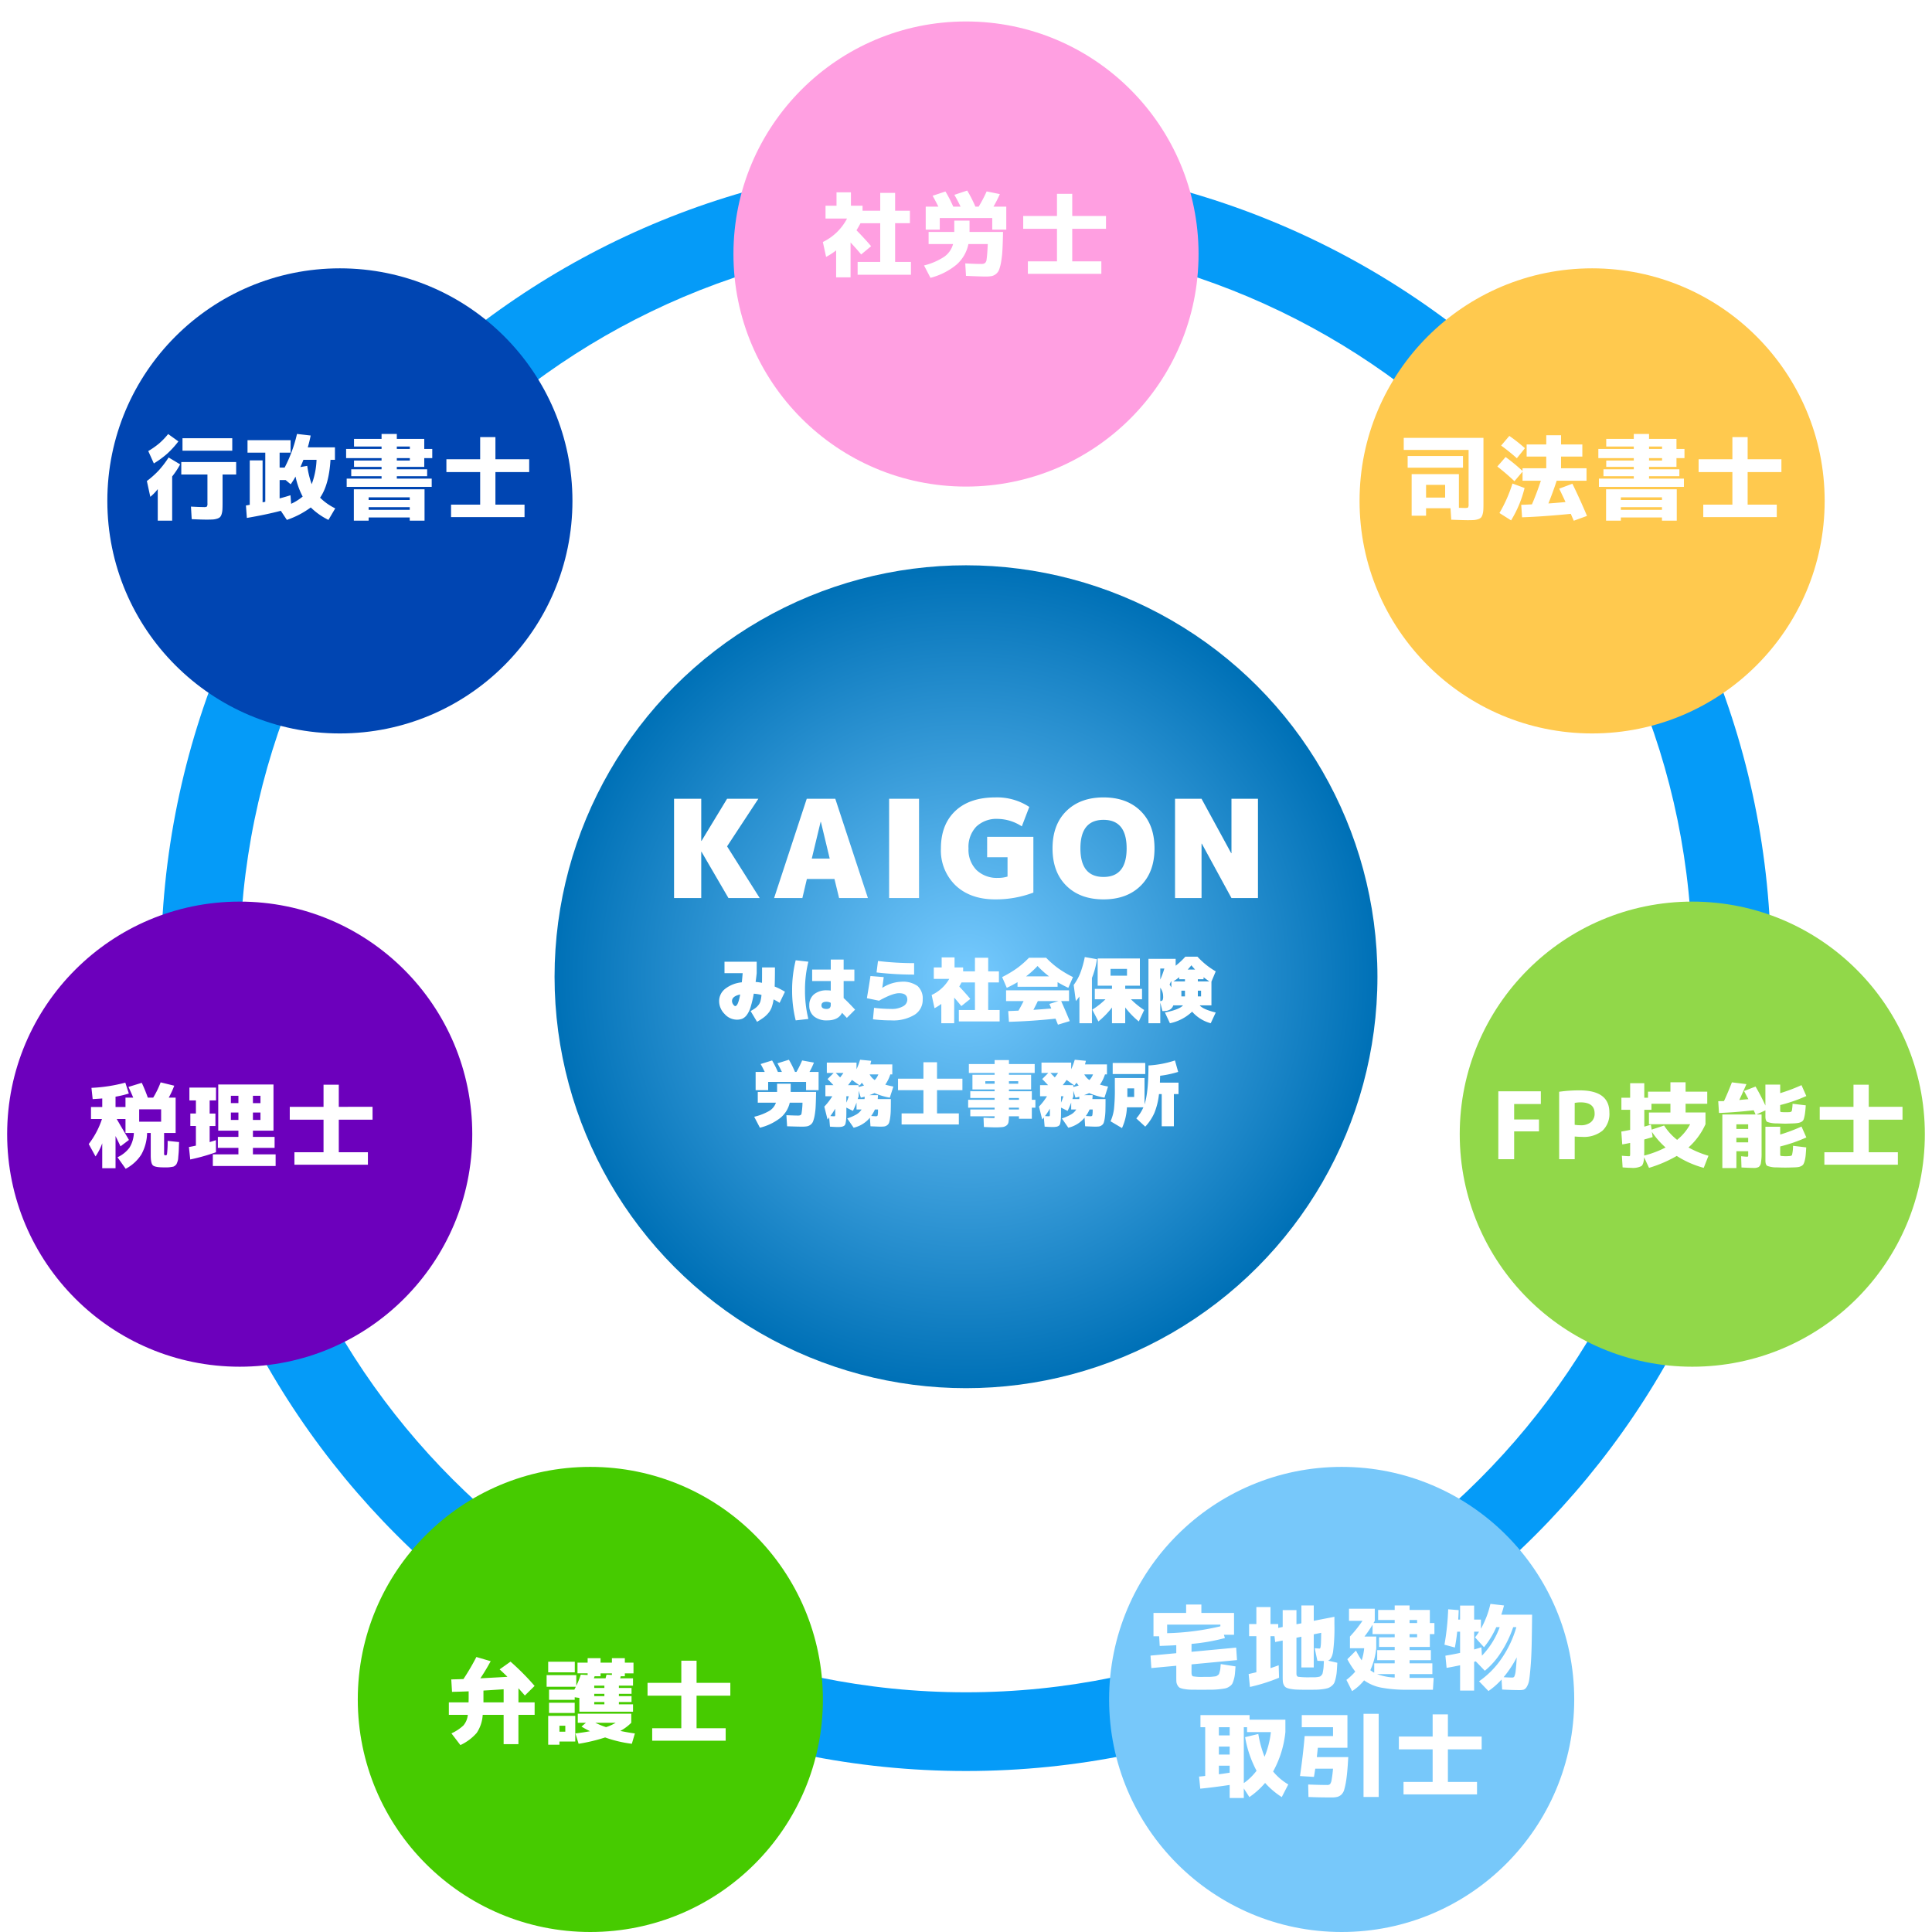
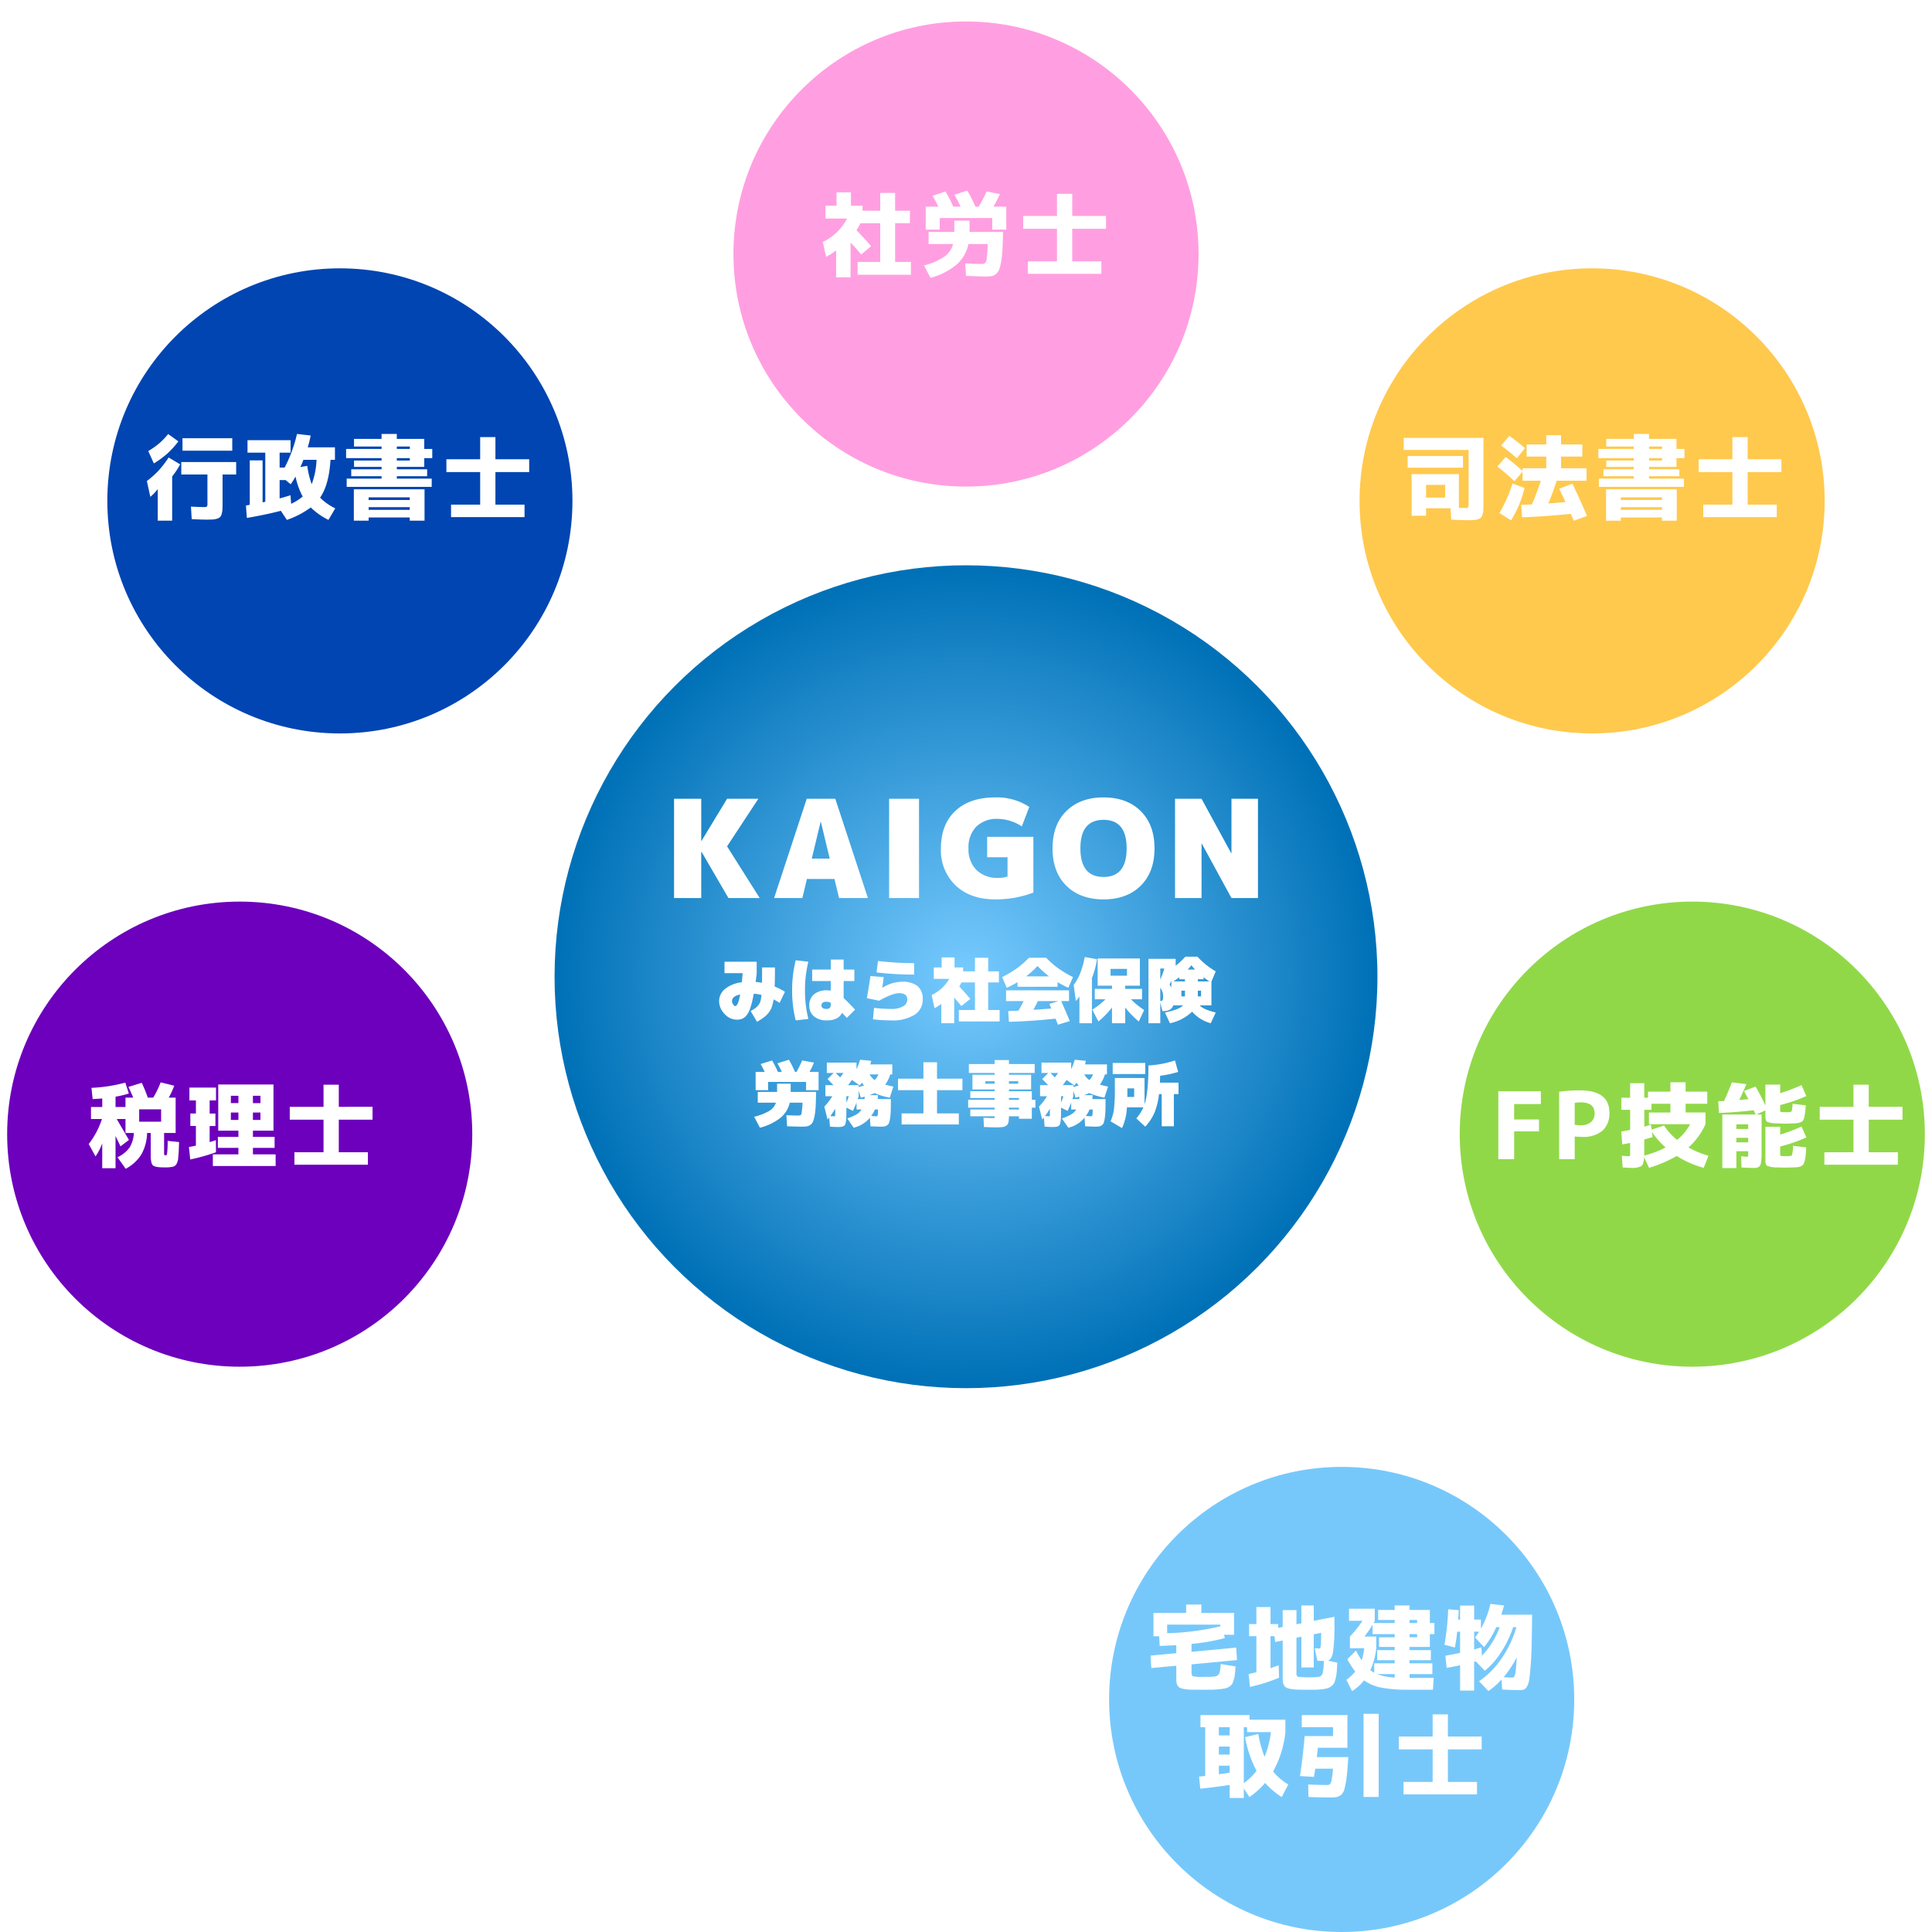
<svg xmlns="http://www.w3.org/2000/svg" width="540" height="540" viewBox="0 0 540 540">
  <defs>
    <clipPath id="clip-path">
      <rect id="長方形_759" data-name="長方形 759" width="540" height="540" fill="#fff" stroke="#707070" stroke-width="1" />
    </clipPath>
    <radialGradient id="radial-gradient" cx="0.5" cy="0.5" r="0.5" gradientUnits="objectBoundingBox">
      <stop offset="0" stop-color="#77cbff" />
      <stop offset="1" stop-color="#0071b7" />
    </radialGradient>
    <filter id="楕円形_10615" x="146" y="149" width="248" height="248" filterUnits="userSpaceOnUse">
      <feOffset dy="3" input="SourceAlpha" />
      <feGaussianBlur stdDeviation="3" result="blur" />
      <feFlood flood-opacity="0.161" />
      <feComposite operator="in" in2="blur" />
      <feComposite in="SourceGraphic" />
    </filter>
    <filter id="楕円形_10617" x="196" y="-3" width="148" height="148" filterUnits="userSpaceOnUse">
      <feOffset dy="3" input="SourceAlpha" />
      <feGaussianBlur stdDeviation="3" result="blur-2" />
      <feFlood flood-opacity="0.161" />
      <feComposite operator="in" in2="blur-2" />
      <feComposite in="SourceGraphic" />
    </filter>
    <filter id="楕円形_10618" x="21" y="66" width="148" height="148" filterUnits="userSpaceOnUse">
      <feOffset dy="3" input="SourceAlpha" />
      <feGaussianBlur stdDeviation="3" result="blur-3" />
      <feFlood flood-opacity="0.161" />
      <feComposite operator="in" in2="blur-3" />
      <feComposite in="SourceGraphic" />
    </filter>
    <filter id="楕円形_10619" x="-7" y="243" width="148" height="148" filterUnits="userSpaceOnUse">
      <feOffset dy="3" input="SourceAlpha" />
      <feGaussianBlur stdDeviation="3" result="blur-4" />
      <feFlood flood-opacity="0.161" />
      <feComposite operator="in" in2="blur-4" />
      <feComposite in="SourceGraphic" />
    </filter>
    <filter id="楕円形_10620" x="91" y="401" width="148" height="148" filterUnits="userSpaceOnUse">
      <feOffset dy="3" input="SourceAlpha" />
      <feGaussianBlur stdDeviation="3" result="blur-5" />
      <feFlood flood-opacity="0.161" />
      <feComposite operator="in" in2="blur-5" />
      <feComposite in="SourceGraphic" />
    </filter>
    <filter id="楕円形_10621" x="301" y="401" width="148" height="148" filterUnits="userSpaceOnUse">
      <feOffset dy="3" input="SourceAlpha" />
      <feGaussianBlur stdDeviation="3" result="blur-6" />
      <feFlood flood-opacity="0.161" />
      <feComposite operator="in" in2="blur-6" />
      <feComposite in="SourceGraphic" />
    </filter>
    <filter id="楕円形_10622" x="399" y="243" width="148" height="148" filterUnits="userSpaceOnUse">
      <feOffset dy="3" input="SourceAlpha" />
      <feGaussianBlur stdDeviation="3" result="blur-7" />
      <feFlood flood-opacity="0.161" />
      <feComposite operator="in" in2="blur-7" />
      <feComposite in="SourceGraphic" />
    </filter>
    <filter id="楕円形_10623" x="371" y="66" width="148" height="148" filterUnits="userSpaceOnUse">
      <feOffset dy="3" input="SourceAlpha" />
      <feGaussianBlur stdDeviation="3" result="blur-8" />
      <feFlood flood-opacity="0.161" />
      <feComposite operator="in" in2="blur-8" />
      <feComposite in="SourceGraphic" />
    </filter>
  </defs>
  <g id="マスクグループ_17" data-name="マスクグループ 17" clip-path="url(#clip-path)">
    <g transform="matrix(1, 0, 0, 1, 0, 0)" filter="url(#楕円形_10615)">
      <circle id="楕円形_10615-2" data-name="楕円形 10615" cx="115" cy="115" r="115" transform="translate(155 155)" fill="url(#radial-gradient)" />
    </g>
-     <path id="楕円形_10616" data-name="楕円形 10616" d="M225,22C113.065,22,22,113.065,22,225s91.065,203,203,203,203-91.065,203-203S336.935,22,225,22m0-22C349.264,0,450,100.736,450,225S349.264,450,225,450,0,349.264,0,225,100.736,0,225,0Z" transform="translate(45 45)" fill="#059bf8" />
    <g transform="matrix(1, 0, 0, 1, 0, 0)" filter="url(#楕円形_10617)">
      <circle id="楕円形_10617-2" data-name="楕円形 10617" cx="65" cy="65" r="65" transform="translate(205 3)" fill="#ff9fe1" />
    </g>
    <g transform="matrix(1, 0, 0, 1, 0, 0)" filter="url(#楕円形_10618)">
      <circle id="楕円形_10618-2" data-name="楕円形 10618" cx="65" cy="65" r="65" transform="translate(30 72)" fill="#0045b2" />
    </g>
    <g transform="matrix(1, 0, 0, 1, 0, 0)" filter="url(#楕円形_10619)">
      <circle id="楕円形_10619-2" data-name="楕円形 10619" cx="65" cy="65" r="65" transform="translate(2 249)" fill="#6c00bc" />
    </g>
    <g transform="matrix(1, 0, 0, 1, 0, 0)" filter="url(#楕円形_10620)">
-       <circle id="楕円形_10620-2" data-name="楕円形 10620" cx="65" cy="65" r="65" transform="translate(100 407)" fill="#46cb00" />
-     </g>
+       </g>
    <g transform="matrix(1, 0, 0, 1, 0, 0)" filter="url(#楕円形_10621)">
      <circle id="楕円形_10621-2" data-name="楕円形 10621" cx="65" cy="65" r="65" transform="translate(310 407)" fill="#77c8fa" />
    </g>
    <g transform="matrix(1, 0, 0, 1, 0, 0)" filter="url(#楕円形_10622)">
      <circle id="楕円形_10622-2" data-name="楕円形 10622" cx="65" cy="65" r="65" transform="translate(408 249)" fill="#91d849" />
    </g>
    <g transform="matrix(1, 0, 0, 1, 0, 0)" filter="url(#楕円形_10623)">
      <circle id="楕円形_10623-2" data-name="楕円形 10623" cx="65" cy="65" r="65" transform="translate(380 72)" fill="#ffc94e" />
    </g>
    <path id="パス_1696" data-name="パス 1696" d="M-32.162-17.5h3.25v1.4h4.94v-4.992h4.16v4.992h4.134v3.484h-4.134V-1.794h4.42V1.794h-14.9V-1.794h6.318V-12.61h-5.512q-.338.676-1.118,1.976,2.444,2.5,4.082,4.446L-29.3-3.874q-1.144-1.4-2.964-3.354v9.75H-36.3v-7.54A17.755,17.755,0,0,1-39.1-3.2l-.91-4.16a14.934,14.934,0,0,0,6.76-6.552H-39.26V-17.5h3.068v-3.744h4.03ZM7.332-14.066H-7.332v3.25h-3.926v-6.422h3.536q-.832-1.69-1.612-3.042l3.588-1.2a35.636,35.636,0,0,1,2.184,4.238h2.054q-.884-1.82-1.742-3.3l3.588-1.2a37.629,37.629,0,0,1,2.288,4.5h.91A36.216,36.216,0,0,0,5.772-21.5l3.692.754a35.7,35.7,0,0,1-1.794,3.51h3.588v6.422H7.332ZM4.238-1.222A2.486,2.486,0,0,0,4.966-1.3a1.228,1.228,0,0,0,.468-.312,1.6,1.6,0,0,0,.325-.9q.091-.663.169-1.6t.156-2.678H.676A10.416,10.416,0,0,1-2.639-1.04,18.719,18.719,0,0,1-9.932,2.652L-11.726-.806A18.21,18.21,0,0,0-6.084-3.237a6.365,6.365,0,0,0,2.47-3.549h-6.838v-3.38h7.176v-3.172H.988v3.172h9.36q-.052,2.938-.156,4.888a27.718,27.718,0,0,1-.364,3.393A12.943,12.943,0,0,1,9.269.338a2.831,2.831,0,0,1-.9,1.248,2.834,2.834,0,0,1-1.222.585,9.414,9.414,0,0,1-1.664.117Q4,2.288,0,2.106L-.208-1.378Q2.652-1.222,4.238-1.222ZM29.692-1.95H37.83V1.534H17.29V-1.95h8.138v-9.1H15.99v-3.588h9.438v-6.188h4.264v6.188H39.13v3.588H29.692Z" transform="translate(270 75)" fill="#fff" />
    <path id="パス_1695" data-name="パス 1695" d="M-46.878-9.828V2.522h-4.03V-6.292a13.1,13.1,0,0,1-2.08,2.158l-.962-4.42a26.081,26.081,0,0,0,3.3-2.938,28.218,28.218,0,0,0,2.782-3.64l3.224,1.924A22.723,22.723,0,0,1-46.878-9.828ZM-52-13.468l-1.56-3.458a22.876,22.876,0,0,0,3.042-2.132A20.551,20.551,0,0,0-48-21.684l2.86,2.054a25.658,25.658,0,0,1-3.107,3.419A26.265,26.265,0,0,1-52-13.468Zm8.008-3.562v-3.484h13.91v3.484Zm15,3.172v3.484h-3.8V-2.5q0,1.2-.039,1.885A5.283,5.283,0,0,1-33.046.663a2.175,2.175,0,0,1-.429.845,2.039,2.039,0,0,1-.832.455,4.769,4.769,0,0,1-1.222.234q-.637.039-1.781.039-1.378,0-4.108-.13l-.208-3.51q2.47.13,3.562.13a1.6,1.6,0,0,0,.9-.143,1.67,1.67,0,0,0,.143-.923v-8.034H-44.33v-3.484ZM-7.878-7.67a21.6,21.6,0,0,0,1.352-6.812h-3.666q-.468,1.222-.858,2.028l1.924-.338A24.879,24.879,0,0,0-7.878-7.67Zm-8.97,3.978q1.586-.416,3.042-.884l.182,2.392A14.635,14.635,0,0,0-10.4-4.212a21.054,21.054,0,0,1-2-5.59,21.4,21.4,0,0,1-1.352,2.158l-1.4-1.17h-1.69ZM-21.606-2.6q.52-.1.754-.156V-16.484h-4.966v-3.484H-13.78v3.484h-3.068V-12.3h1.4a39.181,39.181,0,0,0,3.458-9.412l3.822.442q-.338,1.716-.806,3.3h7.592v3.484H-2.626Q-3.042-7.488-5.538-3.9A15.756,15.756,0,0,0-1.3-.91L-3.2,2.314A18.916,18.916,0,0,1-8.138-1.17,24.57,24.57,0,0,1-14.82,2.314L-16.51-.234q-4.03,1.066-9.49,2l-.26-3.484q.208-.026.559-.091t.507-.091V-14.326h3.588ZM15.912-14.95v.676h3.64v-.676Zm0-3.25v.676h3.64V-18.2ZM8.034-.494H19.526v-.754H8.034Zm0,2.132v.884H3.9V-6.24H23.66V2.522H19.526V1.638ZM15.912-9.23h9.75v2.314H1.9V-9.23h9.75v-.676H3.172V-11.83h8.476v-.676h-7.7v-1.768h7.7v-.676H1.742v-2.574h9.906V-18.2h-7.7v-2.132h7.7V-21.71h4.264v1.378h7.67v2.808h2.236v2.574H23.582v2.444h-7.67v.676h8.476v1.924H15.912Zm3.614,5.98V-4H8.034v.754Zm23.946,1.3H51.61V1.534H31.07V-1.95h8.138v-9.1H29.77v-3.588h9.438v-6.188h4.264v6.188H52.91v3.588H43.472Z" transform="translate(95 143)" fill="#fff" />
    <path id="パス_1694" data-name="パス 1694" d="M-46.41-3.926h5.33V-7.488h-5.33Zm-4.03-6.552h13.208v9.412q1.612.052,1.664.052.754,0,.9-.156a1.675,1.675,0,0,0,.143-.91V-17.238H-52.65v-3.38h22.282V-2.34q0,1.2-.039,1.885A5.283,5.283,0,0,1-30.628.819a2.175,2.175,0,0,1-.429.845,2.035,2.035,0,0,1-.819.455,4.573,4.573,0,0,1-1.2.234q-.624.039-1.742.039-.988,0-4.55-.13l-.208-3.2H-46.41v2.08h-4.03Zm-1.118-1.794v-3.276h15.47v3.276Zm26.13-6.188,2.288-2.7a45.558,45.558,0,0,1,4.368,3.432l-2.262,2.808A55.085,55.085,0,0,0-25.428-18.46ZM-18.876-6.6a31.919,31.919,0,0,1-3.77,9.048L-25.9.39a39.56,39.56,0,0,0,3.64-8.242Zm9.672.182L-5.512-7.8q2.184,4.472,4.082,9L-5.122,2.548Q-5.8,1.014-5.954.624q-7.982.78-13.624.962L-19.812-1.9q.936-.026,2.99-.13,1.2-2.73,2.5-6.6h-5.122V-11.18L-21.71-8.5a61.851,61.851,0,0,0-4.784-4.108l2.314-2.652a51.659,51.659,0,0,1,4.732,3.9v-.754h6.63v-3.276H-18.3v-3.38h5.486v-2.574h4.134v2.574H-2.73v3.38H-8.684v3.276H-1.56v3.484H-9.906q-.91,2.834-2.314,6.344.936-.052,2.756-.208t2.028-.182Q-7.748-3.406-9.2-6.422ZM15.912-14.95v.676h3.64v-.676Zm0-3.25v.676h3.64V-18.2ZM8.034-.494H19.526v-.754H8.034Zm0,2.132v.884H3.9V-6.24H23.66V2.522H19.526V1.638ZM15.912-9.23h9.75v2.314H1.9V-9.23h9.75v-.676H3.172V-11.83h8.476v-.676h-7.7v-1.768h7.7v-.676H1.742v-2.574h9.906V-18.2h-7.7v-2.132h7.7V-21.71h4.264v1.378h7.67v2.808h2.236v2.574H23.582v2.444h-7.67v.676h8.476v1.924H15.912Zm3.614,5.98V-4H8.034v.754Zm23.946,1.3H51.61V1.534H31.07V-1.95h8.138v-9.1H29.77v-3.588h9.438v-6.188h4.264v6.188H52.91v3.588H43.472Z" transform="translate(445 143)" fill="#fff" />
    <path id="パス_1693" data-name="パス 1693" d="M-26.1-10.478h6.136v-3.458H-26.1Zm-13.468-4.108h3.146v-2.392q-.858.078-2.678.182l-.338-3.146A43.877,43.877,0,0,0-29.978-21.4l.988,3.042a27.535,27.535,0,0,1-3.718.884v2.886h2.782v-2.626h2.158q-.312-.806-1.326-2.99l3.718-1.144a44.1,44.1,0,0,1,1.69,4.134h1.508a25.349,25.349,0,0,0,2.08-4.264l3.8.936a24.727,24.727,0,0,1-1.534,3.328h1.924v9.88h-3.224v5.564a1.427,1.427,0,0,0,.065.585q.065.091.377.091a.347.347,0,0,0,.364-.286,28.755,28.755,0,0,0,.182-3.744l3.2.338Q-15-3.536-15.015-2.873t-.091,1.508q-.078.845-.1,1.222a3.366,3.366,0,0,1-.208.884,4.874,4.874,0,0,1-.273.663,1.713,1.713,0,0,1-.4.4,1.344,1.344,0,0,1-.507.286q-.2.039-.715.117a6,6,0,0,1-.858.078h-1.092q-2.392,0-3-.559t-.611-2.795V-7.332h-1.014A12.943,12.943,0,0,1-25.506-1.3a11.55,11.55,0,0,1-4.368,3.978L-32.162-.546a8.7,8.7,0,0,0,3.341-2.665,8.4,8.4,0,0,0,1.235-4.121h-2.34v-3.9H-32.37q.39.7,1.6,2.756t1.807,3.094L-31.33-3.588q-.286-.676-1.378-2.886v9h-3.718V-4.446A16.087,16.087,0,0,1-38.3-.78l-1.9-3.458A23.365,23.365,0,0,0-36.5-11.232h-3.068Zm39.1-1.092H1.638v-2.054H-.468Zm6.162,7.7V-6.24h6.058v3.068H5.694v1.82h6.344V1.9H-5.512v-3.25h7.15v-1.82H-4.108V-6.24H1.638V-7.982H-4v-12.9H11.44v12.9Zm-4.056-2.99v-2.08H-.468v2.08Zm4.056,0H7.8v-2.08H5.694Zm0-4.706H7.8v-2.054H5.694Zm-10.322-.754H-6.4v3.666h1.612v3.484H-6.4v4.5q1.2-.364,1.742-.546l.026,3.38A55.349,55.349,0,0,1-11.83.078l-.364-3.484q1.066-.182,1.95-.39V-9.282H-11.8v-3.484h1.56v-3.666h-1.82V-20.02h7.436ZM29.692-1.95H37.83V1.534H17.29V-1.95h8.138v-9.1H15.99v-3.588h9.438v-6.188h4.264v6.188H39.13v3.588H29.692Z" transform="translate(65 324)" fill="#fff" />
    <path id="パス_1692" data-name="パス 1692" d="M-56.212-18.98H-44.33v3.562h-7.462V-11.1h6.942v3.328h-6.942V0h-4.42Zm17,.13a40.081,40.081,0,0,1,5.72-.39q8.32,0,8.32,6.188A6.46,6.46,0,0,1-27.1-7.969,8.279,8.279,0,0,1-32.786-6.24q-.936,0-2.08-.1V0h-4.342Zm4.342,9.23a10.6,10.6,0,0,0,1.638.13,4.353,4.353,0,0,0,2.9-.871A3.015,3.015,0,0,0-29.3-12.792q0-3.094-3.926-3.094a8.338,8.338,0,0,0-1.638.156Zm25.4,6.344a22.723,22.723,0,0,1-3.822-4.368l.208,1.456q-.624.208-2.34.676v3.224q0,.234-.013.663t-.013.611A28.277,28.277,0,0,0-9.464-3.276ZM-6.24-5.408A14.24,14.24,0,0,0-2.6-9.776H-14.118v-3.276h6.006V-15.5h-5.3v1.69h-2V-9.1q1.092-.312,1.846-.546l.208,1.378L-9.88-9.412A16.172,16.172,0,0,0-6.24-5.408ZM2.184-15.5H-3.874v2.444H1.69v3.276a19.254,19.254,0,0,1-4.758,6.5A27.249,27.249,0,0,0,2.522-.962L1.2,2.418A26.969,26.969,0,0,1-6.344-.91a36.1,36.1,0,0,1-7.748,3.328L-15.47-.546q-.1,1.976-.754,2.47a5.283,5.283,0,0,1-2.834.494q-.884,0-2.418-.13l-.208-3.25q1.612.13,2,.13.234,0,.273-.13A5.7,5.7,0,0,0-19.37-1.9V-4.55q-1.638.338-2.21.416l-.26-3.588q1.222-.208,2.47-.468v-5.616h-2.444v-3.38h2.444v-4.056h3.952v4.056h1.04v-1.69h6.266V-21.5h4.238v2.626H2.184ZM10.322-5.98v1.274h3.3V-5.98Zm0-2.47h3.3v-1.3h-3.3Zm13.832-4.68q.65,0,1.014-.026.546-.052.65-.351a12.191,12.191,0,0,0,.208-1.989l3.692.442q-.1,1.482-.221,2.288a10.072,10.072,0,0,1-.3,1.417,1.372,1.372,0,0,1-.585.845,3.054,3.054,0,0,1-.858.338,8.907,8.907,0,0,1-1.365.156l-2.366.078q-.26,0-2.366-.078a7.519,7.519,0,0,1-2.7-.416q-.52-.312-.52-1.508V-13.65l-2.5,1.144h1.43V-1.872a16.02,16.02,0,0,1-.182,2.886,1.721,1.721,0,0,1-.611,1.157,2.752,2.752,0,0,1-1.417.273q-.962,0-3.406-.13l-.1-3.146q1.222.13,1.56.13.312,0,.364-.065a.959.959,0,0,0,.052-.429v-1.04h-3.3V2.47H6.4V-12.506h9.282q-.078-.208-.26-.6t-.26-.572q-5.226.6-9.7.754L5.252-16.2q.26-.026.793-.026t.819-.026q1.04-2.236,2.21-5.226l4.056.494q-.988,2.314-2,4.446.416-.052,1.274-.13t1.274-.1q-.65-1.248-1.222-2.288l3.224-1.248A57.593,57.593,0,0,1,18.434-15v-5.85h4.134v2.392A48.342,48.342,0,0,0,28.522-20.7l1.352,3.042a42.573,42.573,0,0,1-7.306,2.522v1.508q0,.312.078.377a1.062,1.062,0,0,0,.468.091Q23.4-13.13,24.154-13.13Zm0,12.3q.286,0,1.014-.052.572-.026.7-.286a10.192,10.192,0,0,0,.286-2.574l3.692.442q-.078,1.378-.156,2.2a9.069,9.069,0,0,1-.26,1.5,4.306,4.306,0,0,1-.364.988,1.444,1.444,0,0,1-.611.533A2.78,2.78,0,0,1,27.6,2.2a11.044,11.044,0,0,1-1.209.091q-1.56.052-2.366.052-.962,0-2.366-.052a7.22,7.22,0,0,1-2.7-.429q-.52-.325-.52-1.521V-9.074h4.134V-6.89a48.341,48.341,0,0,0,5.954-2.236l1.352,3.042a42.573,42.573,0,0,1-7.306,2.522v2.21q0,.312.078.377a1.062,1.062,0,0,0,.468.091Q23.686-.832,24.154-.832ZM47.32-1.95h8.138V1.534H34.918V-1.95h8.138v-9.1H33.618v-3.588h9.438v-6.188H47.32v6.188h9.438v3.588H47.32Z" transform="translate(475 324)" fill="#fff" />
-     <path id="パス_1691" data-name="パス 1691" d="M-24.232-12.844q-3.8.26-5.642.364v3.3h5.642Zm-1.118-5.564,3.042-2.158a69.2,69.2,0,0,1,6.734,6.786L-18.3-11.1q-.832-.962-1.794-2.028v3.952h4.524v3.484H-20.1V2.5h-4.134v-8.19h-5.85A10.072,10.072,0,0,1-31.759-.65a13.646,13.646,0,0,1-4.563,3.406l-2.5-3.276a12.433,12.433,0,0,0,3.341-2.2,5.34,5.34,0,0,0,1.235-2.977h-5.3V-9.178h5.512q0-.156.013-.533t.013-.585v-1.976q-.936.052-2.7.1t-1.95.052L-38.87-15.6q2.288-.052,3.406-.1a66.1,66.1,0,0,0,3.614-6.162l4,1.17q-1.43,2.626-2.886,4.784,5.486-.286,7.566-.416Q-23.946-17.108-25.35-18.408ZM-8.632,1.768v.884h-3.146v-8.06h7.566V1.768Zm0-2.756h1.638V-2.652H-8.632ZM3.926-11.57H1.092v.65H3.926ZM1.092-13.858v.65H3.926v-.65Zm3.172-2.054q.026-.156.117-.481t.143-.533l1.508.078v-.442H2.86v.806H1.2q-.026.078-.208.572Zm.13,13.65A13.212,13.212,0,0,0,7.1-3.484H1.378A23.13,23.13,0,0,0,4.394-2.262ZM-11.778-17.576V-20.54h7.436v2.964Zm.234,11.362v-2.86h7.176v2.86ZM12.064-20.28v2.99H9.646v.806H8.5q-.052.208-.156.572h3.588v2.054H7.982v.65h3.536v1.638H7.982v.65h3.536v1.638H7.982v.65h3.952v2.054h-15v-3.848l-1.3-.182v.728h-7.176v-2.86h7.072q.078-.13.416-.806H-12.22V-16.8h8.294v2.99a20.9,20.9,0,0,0,1.248-3.12l1.924.1v-.468H-3.588v-2.99H-.754v-1.248H2.86v1.248H6.032v-1.248H9.646v1.248ZM1.092-8.632H3.926v-.65H1.092Zm-4.6,5.148V-6.006H11.44v2.522A12.606,12.606,0,0,1,8.372-1.2q2.418.494,4.082.7L11.6,2.392A34.873,34.873,0,0,1,4.134.624a49.134,49.134,0,0,1-7.41,1.768L-4.16-.494Q-1.872-.78-.078-1.118a26.291,26.291,0,0,1-2.392-1.3l1.248-1.066Zm33.2,1.534H37.83V1.534H17.29V-1.95h8.138v-9.1H15.99v-3.588h9.438v-6.188h4.264v6.188H39.13v3.588H29.692Z" transform="translate(165 485)" fill="#fff" />
    <path id="パス_1690" data-name="パス 1690" d="M-33.9-15.912H-48.776v2.392A71.44,71.44,0,0,0-33.9-15.444Zm.1,11.024,4.134.65q-.1,1.326-.169,2.08a8.091,8.091,0,0,1-.3,1.56A7.042,7.042,0,0,1-30.563.585a2.355,2.355,0,0,1-.78.78,3.238,3.238,0,0,1-1.1.52q-.52.117-1.638.247a20.965,20.965,0,0,1-2.158.143q-1.04.013-2.886.013-1.924,0-2.9-.013a11.857,11.857,0,0,1-1.924-.182,4.91,4.91,0,0,1-1.287-.351,1.763,1.763,0,0,1-.637-.7A2.325,2.325,0,0,1-46.2-.013q-.026-.533-.026-1.6V-4.42l-6.968.65-.234-3.484,7.2-.676v-2.236q-1.508.1-4.628.208l-.156-2.7H-52.6v-6.526h9.126v-2.34h4.264v2.34h9.126v6.11h-2.834l.286.91a53.972,53.972,0,0,1-9.334,1.638v2.21l12.48-1.17.234,3.484-12.714,1.2V-2.5q0,.884.429,1.04a14.406,14.406,0,0,0,2.951.156H-37.1q.442,0,1.079-.065t.832-.1a1.543,1.543,0,0,0,.533-.286,1.064,1.064,0,0,0,.39-.4q.052-.156.195-.663a4.466,4.466,0,0,0,.169-.871Q-33.878-4.056-33.8-4.888Zm28.834-.858q-.364,0-1.82-.052l-.754-3.51q.234,0,.7.039t.6.039A.306.306,0,0,0-6.019-9.3,1.372,1.372,0,0,0-5.876-9.8a9.767,9.767,0,0,0,.1-1.3q.026-.858.052-2.522l-2.08.416v9.256h-3.458v-8.58l-1.378.286V-2.21q0,.754.52.884a24.171,24.171,0,0,0,3.484.13h1.118a5.489,5.489,0,0,0,.832-.078,3.1,3.1,0,0,0,.637-.143,1.527,1.527,0,0,0,.4-.351A1.2,1.2,0,0,0-5.33-2.3q.052-.247.156-.832a8.858,8.858,0,0,0,.13-1.105Q-5.018-4.758-4.966-5.746ZM-19.89-20.826v4.758h2.158V-15l1.248-.26v-4.706h3.848v3.952l1.378-.26v-4.992H-7.8v4.29L-2.028-18.1v2.028a50.823,50.823,0,0,1-.39,7.839q-.39,2.067-1.4,2.379l2.6.6Q-1.3-3.744-1.365-2.86a11.993,11.993,0,0,1-.273,1.794A8.511,8.511,0,0,1-2.041.3a2.481,2.481,0,0,1-.728.9,3.391,3.391,0,0,1-1.014.611,8.45,8.45,0,0,1-1.5.312,15.59,15.59,0,0,1-1.963.156q-.949.013-2.587.013-1.664,0-2.639-.039a12.545,12.545,0,0,1-1.807-.195A4.706,4.706,0,0,1-15.483,1.7a1.574,1.574,0,0,1-.637-.663,2.521,2.521,0,0,1-.312-.975q-.052-.507-.052-1.417V-11.466l-2.106.416-.182-1.638H-19.89v8.944q.858-.286,2.288-.806l.1,3.484a49.153,49.153,0,0,1-8.138,2.574L-26-2.106q.156-.026.936-.208l1.222-.286V-12.688H-25.87v-3.38h2.028v-4.758ZM14.82-1.118V-2.08H9.906A15.95,15.95,0,0,0,14.82-1.118Zm0-11.258v-.884H8.632v-2.626a31.979,31.979,0,0,1-2.262,3.3h3.3v3.276A19.726,19.726,0,0,1,8.008-3.172a9,9,0,0,0,1.092.7V-5.1h5.72V-5.98H9.932V-8.788H14.82v-.884H10.452v-2.7Zm4.16,0h2.106v-.884H18.98Zm0-4.836v.858h2.106v-.858Zm5.668-2.808v3.666h1.274v3.094H24.648v3.588H18.98v.884h5.954V-5.98H18.98V-5.1h6.37V-2.08H18.98v1.066h6.734l-.208,3.3H18.46A37.78,37.78,0,0,1,11.076,1.7,12.127,12.127,0,0,1,6.266-.338,13.826,13.826,0,0,1,2.912,2.678L1.326-.468A15.78,15.78,0,0,0,3.8-2.782,24.44,24.44,0,0,1,1.586-6.24L4-8.658A26.312,26.312,0,0,0,5.59-5.928a14.739,14.739,0,0,0,.7-3.38H2.314v-3.276a36.419,36.419,0,0,0,3.51-4.394H2.054v-3.38h7.2v3.38q-.1.208-.364.624H14.82v-.858H10.192V-20.02H14.82v-1.248h4.16v1.248ZM48.932-6.76a30.385,30.385,0,0,1-3.666,5.538q1.326.1,2.5.1a.579.579,0,0,0,.507-.325,5.237,5.237,0,0,0,.364-1.586Q48.8-4.29,48.932-6.76ZM28.73-10.3A71.072,71.072,0,0,0,29.77-20.2l2.938.234q-.026.962-.13,2.652h.52v-3.926h3.926v3.926h1.9v2.548a26.039,26.039,0,0,0,2.652-6.942l3.8.442q-.286,1.144-.754,2.574h8.606q-.052,5.3-.13,8.632t-.286,5.824q-.208,2.5-.39,3.7A5.085,5.085,0,0,1,51.779,1.4a1.843,1.843,0,0,1-.884.858,4.494,4.494,0,0,1-1.235.13q-1.9,0-4.81-.156L44.694-.572a21.152,21.152,0,0,1-3.666,3.224L38.4-.078A24.412,24.412,0,0,0,44.733-6.5a29.984,29.984,0,0,0,4.095-8.71h-.884a31.18,31.18,0,0,1-3.406,7.046,21.565,21.565,0,0,1-4.524,5.148L37.492-5.642q-.078.026-.234.065t-.234.065V2.522H33.1V-4.55q-2.366.494-3.77.728L28.99-7.228q2.028-.338,4.108-.78v-5.928h-.806q-.208,2.08-.65,4.42Zm11.05.7-2.5-2.756A13.636,13.636,0,0,0,38.4-13.936H37.024V-8.97q.676-.182,2.028-.6l.156,2.34a22.853,22.853,0,0,0,4.966-7.982h-.962A24.055,24.055,0,0,1,39.78-9.594Zm-74.1,30H-31.3V18.17H-34.32Zm3.016,8.5q-4.732.7-8.216,1.04l-.338-3.38q1.144-.1,1.716-.182V12.762h-1.326V9.382H-25.74v1.274h10.01V14.14a28.826,28.826,0,0,1-3.432,11,15.976,15.976,0,0,0,4.238,3.614l-1.82,3.536A22.61,22.61,0,0,1-21.4,28.336a22.406,22.406,0,0,1-4.394,3.952l-1.56-2.418v2.678H-31.3Zm0-3.432v-1.95H-34.32v2.392Q-33.332,25.788-31.3,25.476Zm4.316-9.932,3.692-.884a30.672,30.672,0,0,0,1.742,6.37,25.228,25.228,0,0,0,1.768-6.89h-6.656V12.762h-.91V28.388A16.01,16.01,0,0,0-23.79,24.93,31.022,31.022,0,0,1-26.988,15.544ZM-31.3,12.762H-34.32V15.05H-31.3ZM6.11,32.262V9.018h4.238V32.262Zm-8.97.13q-3.484,0-6.422-.13l-.078-3.484q3.38.13,5.278.13a1.164,1.164,0,0,0,.832-.234,2.589,2.589,0,0,0,.429-1.144,31.047,31.047,0,0,0,.4-3.172H-7.384q-.078.6-.364,2.288l-3.9-.234q.884-6.058,1.3-11.18h7.93v-2.47h-8.736V9.382H1.612v9.126H-6.656q-.052.416-.143,1.287t-.143,1.313H1.846L1.69,23.552q-.182,2.5-.416,4.017a20.416,20.416,0,0,1-.533,2.548,3.1,3.1,0,0,1-.832,1.495,2.774,2.774,0,0,1-1.131.624A6.775,6.775,0,0,1-2.86,32.392ZM29.692,28.05H37.83v3.484H17.29V28.05h8.138v-9.1H15.99V15.362h9.438V9.174h4.264v6.188H39.13V18.95H29.692Z" transform="translate(375 470)" fill="#fff" />
    <path id="パス_1689" data-name="パス 1689" d="M-67.5-12v-3.2h9V-12q-.14,1.32-.3,2.46a14.551,14.551,0,0,1,1.78.24q.02-1.2.02-4.3h3.6q0,3.36-.08,5.34A19.349,19.349,0,0,1-50.6-6.8l-1.5,3.1a15.107,15.107,0,0,0-1.68-.96,11.59,11.59,0,0,1-.53,2.2,5.316,5.316,0,0,1-.94,1.62A7.95,7.95,0,0,1-56.54.39,21.425,21.425,0,0,1-58.4,1.6l-1.8-3q.9-.52,1.31-.82a4.953,4.953,0,0,0,.84-.81,3.027,3.027,0,0,0,.61-1.17,10.492,10.492,0,0,0,.28-1.72,13.125,13.125,0,0,0-2.16-.34,30.524,30.524,0,0,1-.89,3.76A7.014,7.014,0,0,1-61.29-.28,3.254,3.254,0,0,1-62.53.74,4.133,4.133,0,0,1-64.1,1,4.606,4.606,0,0,1-67.47-.59,5.07,5.07,0,0,1-69-4.2a4.334,4.334,0,0,1,1.66-3.4,8.963,8.963,0,0,1,4.68-1.84q.12-1.1.24-2.56Zm4.38,5.96q-2.28.5-2.28,1.84a1.648,1.648,0,0,0,.32.93q.32.47.58.47Q-63.7-2.8-63.12-6.04ZM-39-4q-1.4,0-1.4,1T-39-2a1.266,1.266,0,0,0,.92-.28,1.266,1.266,0,0,0,.28-.92v-.5A2.429,2.429,0,0,0-39-4Zm-5.06-11.2a32.577,32.577,0,0,0-.94,8,32.577,32.577,0,0,0,.94,8l-3.54.4a34.358,34.358,0,0,1-1-8.4,34.358,34.358,0,0,1,1-8.4ZM-34.64-.92Q-35.68,1.2-38.8,1.2A5.551,5.551,0,0,1-42.48.09,3.818,3.818,0,0,1-43.8-3a3.858,3.858,0,0,1,1.3-3.07A5.469,5.469,0,0,1-38.8-7.2a5.42,5.42,0,0,1,1,.08V-9.8H-43V-13h5.2v-2.8h3.6V-13h3v3.2h-3v4.76q1.08.96,3.2,3.24L-33.3.5Q-33.74.04-34.64-.92ZM-23.4-7.9h.02A10.408,10.408,0,0,1-18.1-9.6a7.015,7.015,0,0,1,4.58,1.21A4.712,4.712,0,0,1-12.1-4.6,4.876,4.876,0,0,1-14.39-.36,11.5,11.5,0,0,1-20.9,1.2,43.783,43.783,0,0,1-26,.9l.3-3.2a42.836,42.836,0,0,0,4.8.3,6.34,6.34,0,0,0,3.3-.73A2.151,2.151,0,0,0-16.4-4.6q0-1.8-2.3-1.8-1.84,0-5.6,2.1L-27.7-5q.56-3.26,1-6.2l3.7.3Q-23.12-9.86-23.4-7.9Zm-1.2-7.5a85.7,85.7,0,0,0,10.1.6v3.2A90.5,90.5,0,0,1-25-12.2ZM6.2-1.7H9.4V1.5H-2V-1.7H2.5V-9.4H-1.26q-.48.9-.62,1.14Q-.08-6.36,1.2-4.8l-2.5,2q-1.02-1.26-2-2.36V2H-6.9V-3.4A14.775,14.775,0,0,1-8.8-2.2l-.8-3.7a10.936,10.936,0,0,0,4.92-4.5H-9v-3.2h2.2v-2.8h3.6v2.8H-.8v1.1H2.5v-3.8H6.2v3.8h3v3.1h-3Zm17.64-.42Q23.48-3,23.3-3.4l2.56-.8H20.08q-.5,1.06-1.24,2.46Q20.32-1.84,23.84-2.12ZM25.6-9.48V-8.2H14.4V-9.48a31.993,31.993,0,0,1-3,1.58l-1.3-3a31.415,31.415,0,0,0,4.13-2.46A26.1,26.1,0,0,0,17.6-16.3h4.8a26.1,26.1,0,0,0,3.37,2.94A31.416,31.416,0,0,0,29.9-10.9l-1.3,3A31.993,31.993,0,0,1,25.6-9.48ZM23.22-11.1A26.218,26.218,0,0,1,20-14a26.218,26.218,0,0,1-3.22,2.9ZM11.2-4.2v-3H28.8v3H26.6Q28.2-.6,29,1.4l-3.3,1q-.2-.52-.68-1.68Q18.4,1.42,12,1.6l-.2-3,2.86-.12q.72-1.22,1.44-2.68Zm24-6.46V2H31.7V-5.48a12.848,12.848,0,0,1-1,1.28l-.6-4.5a14.5,14.5,0,0,0,1.81-3.24A27.276,27.276,0,0,0,33.2-16.5l3.4.6A22.785,22.785,0,0,1,35.2-10.66Zm5.2-.64H45v-1.9H40.4ZM38.98-4.7H36V-7.6h4.8v-.9h-4v-7.6H48.6v7.6H44.5v.9h4.7v2.9H46.1a21.831,21.831,0,0,0,3.7,3L48.3,1.5a22.913,22.913,0,0,1-3.8-3.92V2H40.8V-2.4A23.237,23.237,0,0,1,37,1.5L35.3-1.8A20.7,20.7,0,0,0,38.98-4.7Zm15.32.5a.755.755,0,0,0,.65-.26A2.294,2.294,0,0,0,55.1-5.5a4.053,4.053,0,0,0-.8-2.44Zm1.14-9.1H54.3v3.1A22.664,22.664,0,0,0,55.44-13.3Zm6.52.3h2.08q-.48-.5-1.04-1.2Q62.44-13.5,61.96-13ZM57.4-9.64l-.06-.14q-.4.9-.44.98a7.289,7.289,0,0,1,.5.8Zm3.8-.06v-.6H59.6v-.56q-.94.72-1.62,1.16Zm3.6,0h3.22q-.68-.44-1.62-1.16v.56H64.8Zm0,4.2h.9V-7.1h-.9Zm-4.6,0h1V-7.1h-1ZM57,2,55.6-1q4.08-.84,5.06-2H57.94q-.56,1.6-2.74,1.6h-.3l-.6-2.4V2H51V-16h7.6v1.92a20.09,20.09,0,0,0,2.7-2.52h3.4a21.465,21.465,0,0,0,5.1,4.1L68.6-9.64V-3H65.32q.92,1.12,4.48,2L68.4,2a10.553,10.553,0,0,1-5.2-3.24A12.716,12.716,0,0,1,57,2ZM-44.7,18.4H-55.3v2.3h-3.5V15.6h2.54q-.64-1.34-1.14-2.2l3.2-1a27.649,27.649,0,0,1,1.62,3.2h1.12q-.64-1.34-1.24-2.4l3.2-1a26.914,26.914,0,0,1,1.7,3.4h.42a29.2,29.2,0,0,0,1.58-3.2l3.3.6a23.43,23.43,0,0,1-1.24,2.6h2.54v5.1h-3.5Zm-2.2,9.4q.76,0,.91-.46a20.4,20.4,0,0,0,.29-3.14h-3.56a7.7,7.7,0,0,1-2.61,4.24A15.157,15.157,0,0,1-57.6,31.2l-1.6-3.06a15.741,15.741,0,0,0,4.22-1.64,4.337,4.337,0,0,0,1.86-2.3H-58.2v-3h5.4V18.9H-49v2.3h7.1q-.04,2.32-.11,3.84a19.628,19.628,0,0,1-.28,2.65,9.659,9.659,0,0,1-.45,1.73,2.117,2.117,0,0,1-.72.95,2.378,2.378,0,0,1-.98.44,8.056,8.056,0,0,1-1.36.09q-1.24,0-4.2-.1l-.2-3.1Q-47.84,27.8-46.9,27.8Zm11.72-10.66q.5-.64.92-1.24H-36.4Q-35.6,16.7-35.18,17.14Zm1.74,7.04a16.451,16.451,0,0,0,.68-1.78h-.68Zm4.94-4.78q-.28-.32-.62-.78-.42.58-.58.78l-2.18-1.56q-.46.68-1.08,1.46H-30v.52Q-29.32,19.66-28.5,19.4Zm2.98-1.52A4.434,4.434,0,0,0-24.5,16.3h-2.44A4.759,4.759,0,0,0-25.52,17.88Zm-.98,10.04.6.04.47.03q.17.01.23.01.42,0,.51-.26a7.918,7.918,0,0,0,.09-1.64h-.86A9.438,9.438,0,0,1-26.5,27.92Zm-1.86-4.72a3.044,3.044,0,0,0,.03-.34q.01-.22.01-.34-.2.06-.59.16t-.49.12l-.6-1.94V22.4q-.04.14-.13.4t-.13.4ZM-36.9,28q.26,0,.3-.09a2.423,2.423,0,0,0,.04-.61V25.88a19.55,19.55,0,0,1-1.36,2.06Q-37.24,28-36.9,28ZM-21,23.2q0,1.94-.03,3.12a17.232,17.232,0,0,1-.17,2.11,7.7,7.7,0,0,1-.3,1.37,1.482,1.482,0,0,1-.56.72,1.783,1.783,0,0,1-.8.33A9.828,9.828,0,0,1-24,30.9q-.34,0-2.7-.1l-.16-2.4a8.334,8.334,0,0,1-4.54,2.8l-1.8-2.6a13.247,13.247,0,0,0,2.57-1.11,4.157,4.157,0,0,0,1.45-1.39H-30.6V24.18q-.42,1.12-1,2.32l-1.84-.92V27q0,1.18-.06,1.85A8.7,8.7,0,0,1-33.67,30a1.015,1.015,0,0,1-.41.67,1.9,1.9,0,0,1-.66.26,5.825,5.825,0,0,1-1.04.07q-.92,0-2.24-.1l-.22-2.56-.23.29a3.372,3.372,0,0,1-.23.27l-.9-3.6a17.69,17.69,0,0,0,2.24-2.9H-39.3V19.3h2.24q-.84-.9-1.64-1.7l1.7-1.7h-1.9V13h8.3v1.86a18.576,18.576,0,0,0,1-2.66l3.1.3q-.1.5-.24,1h6.14v2.8h-.56a10.389,10.389,0,0,1-1.4,2.86q.72.22,2.26.54l-1,3.1a19.2,19.2,0,0,1-4.28-1.28A14,14,0,0,1-27,22.1h2.4q-.04.72-.08,1.1Zm12.9,4H-2v3.1H-18V27.2h6.1V20.7H-19V17.5h7.1V12.9h3.8v4.6H-1v3.2H-8.1ZM12,23.4h2.8v-.5H12Zm0,2.7h2.8v-.5H12Zm0-7.2h2.6v-.7H12Zm-6.6,0H8v-.7H5.4Zm13,9.8H14.8V28H12a10.411,10.411,0,0,1-.13,1.68,1.464,1.464,0,0,1-.57.91,2.284,2.284,0,0,1-1.14.43,19.289,19.289,0,0,1-2.06.08q-.86,0-3.1-.1l-.1-2.6q2.04.1,2.7.1a.665.665,0,0,0,.35-.05A.665.665,0,0,0,8,28.1V28H1.2V26.1H8v-.5H.6V23.4H8v-.5H1.2V21H8v-.5H1.8V16.4H8v-.5H.8V13.4H8V12.3h4v1.1h7.2v2.5H12v.5h6.2v4.1H12V21h6.4v2.4h1v2.2h-1Zm6.42-11.56q.5-.64.92-1.24H23.6Q24.4,16.7,24.82,17.14Zm1.74,7.04a16.45,16.45,0,0,0,.68-1.78h-.68ZM31.5,19.4q-.28-.32-.62-.78-.42.58-.58.78l-2.18-1.56q-.46.68-1.08,1.46H30v.52Q30.68,19.66,31.5,19.4Zm2.98-1.52A4.434,4.434,0,0,0,35.5,16.3H33.06A4.759,4.759,0,0,0,34.48,17.88ZM33.5,27.92l.6.04.47.03q.17.01.23.01.42,0,.51-.26a7.918,7.918,0,0,0,.09-1.64h-.86A9.438,9.438,0,0,1,33.5,27.92ZM31.64,23.2a3.044,3.044,0,0,0,.03-.34q.01-.22.01-.34-.2.06-.59.16t-.49.12L30,20.86V22.4q-.04.14-.13.4t-.13.4ZM23.1,28q.26,0,.3-.09a2.423,2.423,0,0,0,.04-.61V25.88a19.55,19.55,0,0,1-1.36,2.06Q22.76,28,23.1,28ZM39,23.2q0,1.94-.03,3.12a17.232,17.232,0,0,1-.17,2.11,7.7,7.7,0,0,1-.3,1.37,1.482,1.482,0,0,1-.56.72,1.783,1.783,0,0,1-.8.33A9.828,9.828,0,0,1,36,30.9q-.34,0-2.7-.1l-.16-2.4a8.334,8.334,0,0,1-4.54,2.8l-1.8-2.6a13.247,13.247,0,0,0,2.57-1.11,4.157,4.157,0,0,0,1.45-1.39H29.4V24.18q-.42,1.12-1,2.32l-1.84-.92V27q0,1.18-.06,1.85A8.7,8.7,0,0,1,26.33,30a1.015,1.015,0,0,1-.41.67,1.9,1.9,0,0,1-.66.26,5.825,5.825,0,0,1-1.04.07q-.92,0-2.24-.1l-.22-2.56-.23.29a3.373,3.373,0,0,1-.23.27l-.9-3.6a17.69,17.69,0,0,0,2.24-2.9H20.7V19.3h2.24q-.84-.9-1.64-1.7L23,15.9H21.1V13h8.3v1.86a18.576,18.576,0,0,0,1-2.66l3.1.3q-.1.5-.24,1H39.4v2.8h-.56a10.389,10.389,0,0,1-1.4,2.86q.72.22,2.26.54l-1,3.1a19.2,19.2,0,0,1-4.28-1.28A14,14,0,0,1,33,22.1h2.4q-.04.72-.08,1.1Zm6.1-.6H47V20.2H45.1v2.4Zm9.1-4h5.2v3.2H58.1v9H54.7v-9h-.76a19.427,19.427,0,0,1-1.28,5.25A13.746,13.746,0,0,1,50.1,30.9l-2.5-2.3a11.978,11.978,0,0,0,1.98-3.1h-4.6a15.56,15.56,0,0,1-1.38,5.8l-3.2-1.9a12.152,12.152,0,0,0,.96-3.4,50.39,50.39,0,0,0,.24-5.9V17.3h8.3v7.36Q51,21.36,51,13.8a28.766,28.766,0,0,0,7.4-1.4l.9,3.2a29.429,29.429,0,0,1-5.04,1.08Q54.2,18.5,54.2,18.6ZM41,16.2V13.1h9.1v3.1Z" transform="translate(270 284)" fill="#fff" />
    <path id="パス_1688" data-name="パス 1688" d="M-74-15.96h.076l7.144-11.78h8.74l-8.74,13.3L-57.665,0H-66.4l-7.524-12.92H-74V0h-7.6V-27.74H-74Zm30.894,4.94h5.016l-2.47-10.26h-.076Zm-1.368,5.7L-45.733,0h-7.9l9.12-27.74h7.98L-27.417,0h-8.056l-1.292-5.32ZM-21.489,0V-27.74h8.36V0Zm27.4-17.1h12.92V-1.52A29.584,29.584,0,0,1,8.189.38Q1.235.38-2.888-3.5A13.562,13.562,0,0,1-7.011-13.87q0-6.65,4.009-10.45t11.191-3.8a16.388,16.388,0,0,1,9.5,2.66L15.6-20.026a12.609,12.609,0,0,0-6.65-2.09,8.22,8.22,0,0,0-6.08,2.166A8.22,8.22,0,0,0,.7-13.87,8.073,8.073,0,0,0,2.945-7.809a8.233,8.233,0,0,0,6,2.185A8.647,8.647,0,0,0,11.609-6v-5.4h-5.7Zm22.116-7.182Q31.9-28.12,38.437-28.12T48.83-24.3q3.857,3.819,3.857,10.431T48.83-3.439Q44.973.38,38.437.38T28.044-3.439Q24.187-7.258,24.187-13.87T28.025-24.282ZM31.977-13.87q0,7.98,6.46,7.98t6.46-7.98q0-7.98-6.46-7.98T31.977-13.87Zm42.142,1.33h.076v-15.2h7.41V0h-7.41L65.911-15.2h-.076V0h-7.41V-27.74h7.41Z" transform="translate(270 251)" fill="#fff" />
  </g>
</svg>